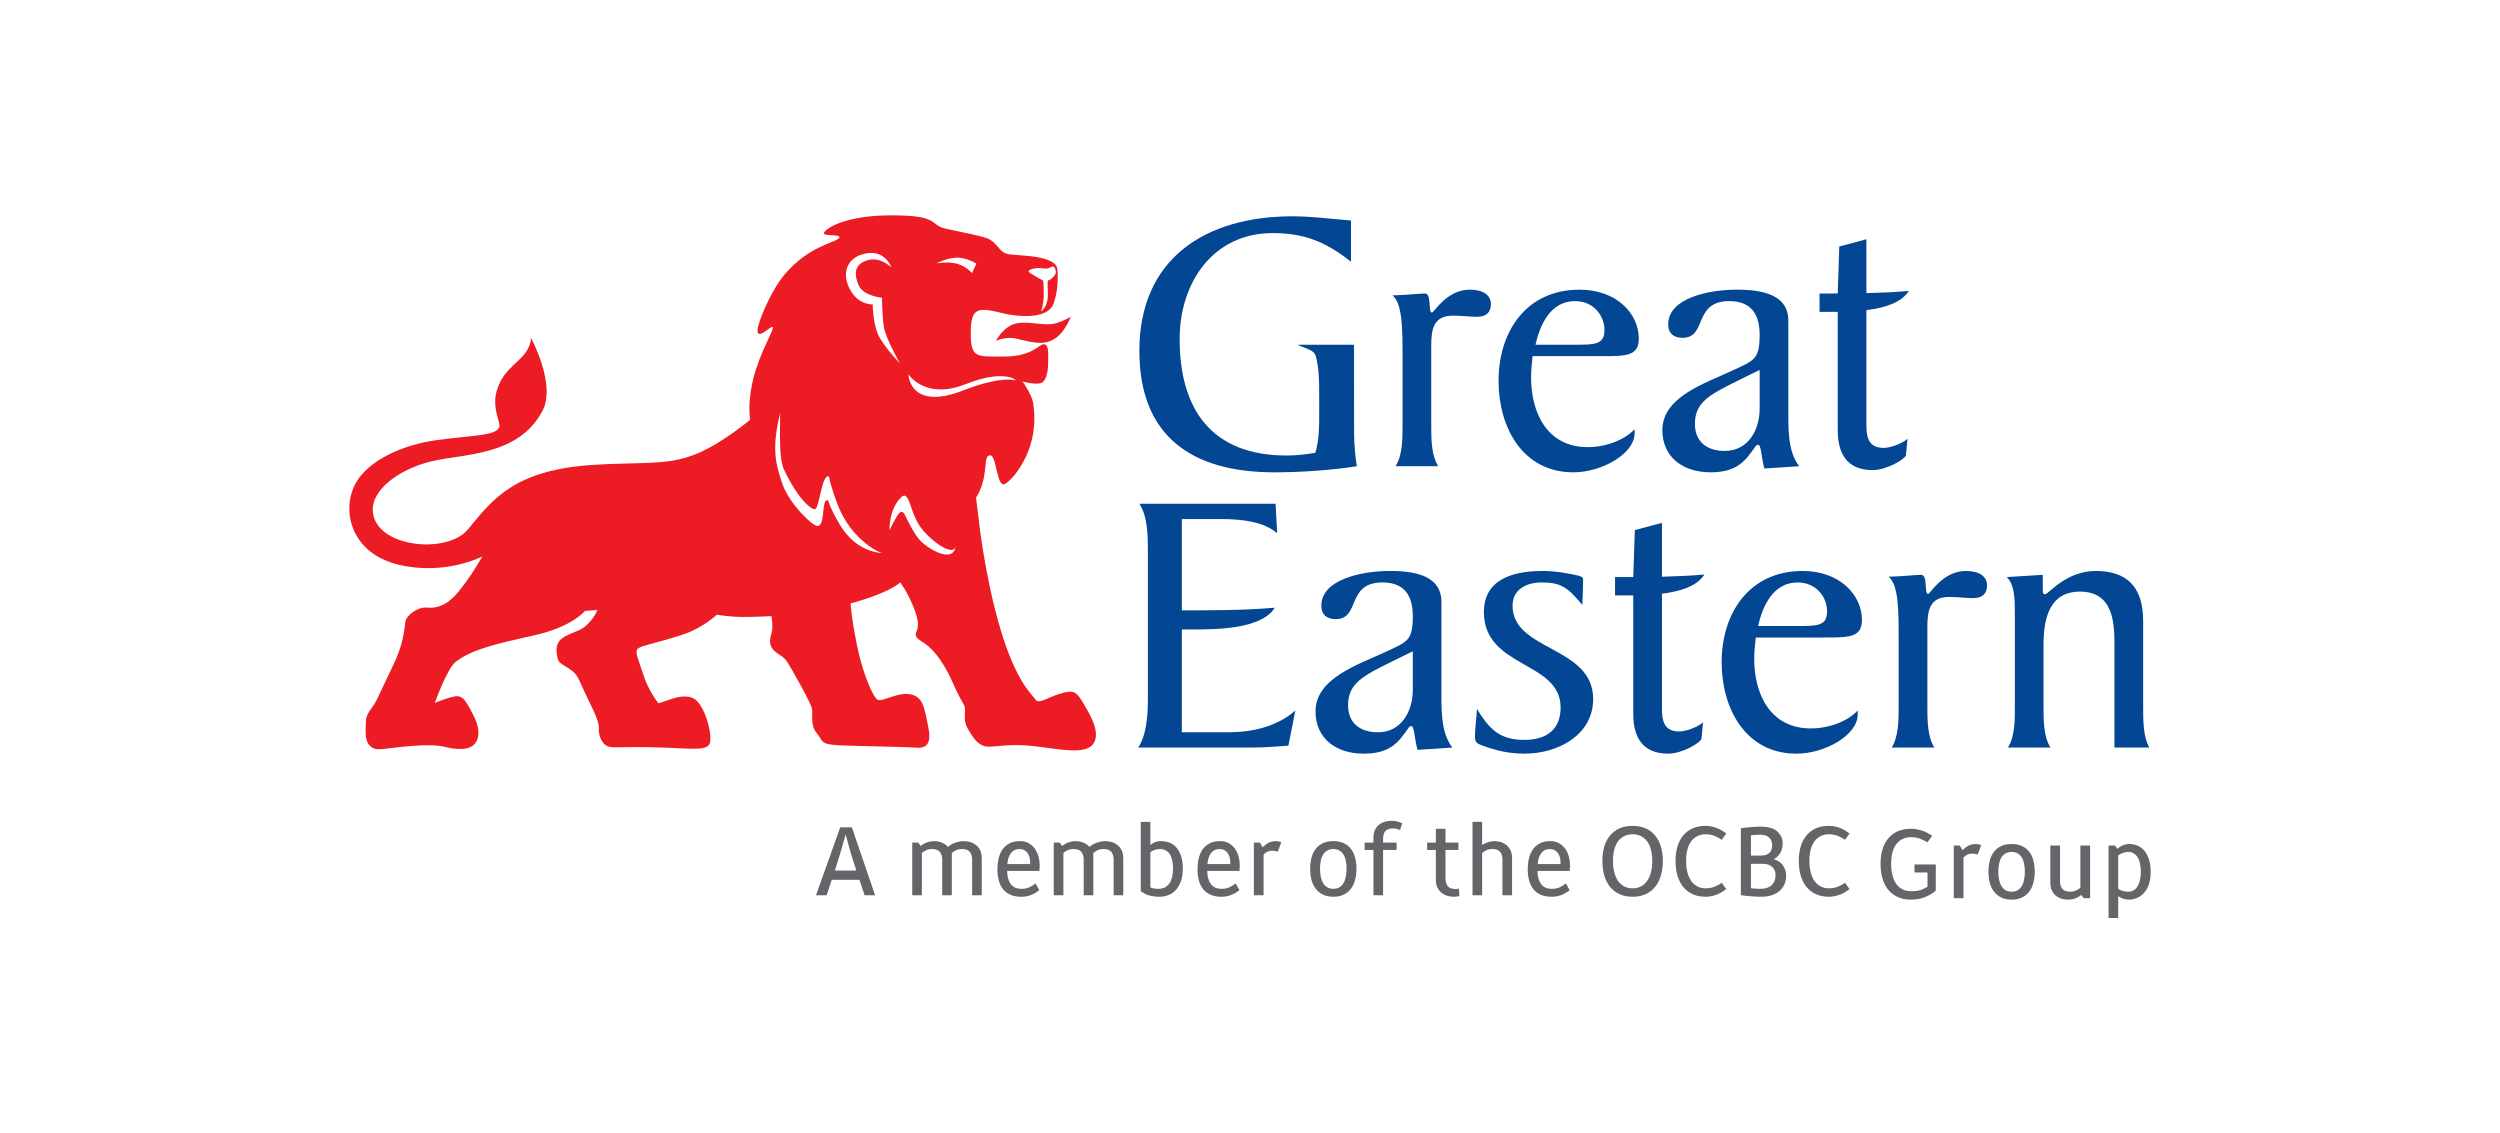
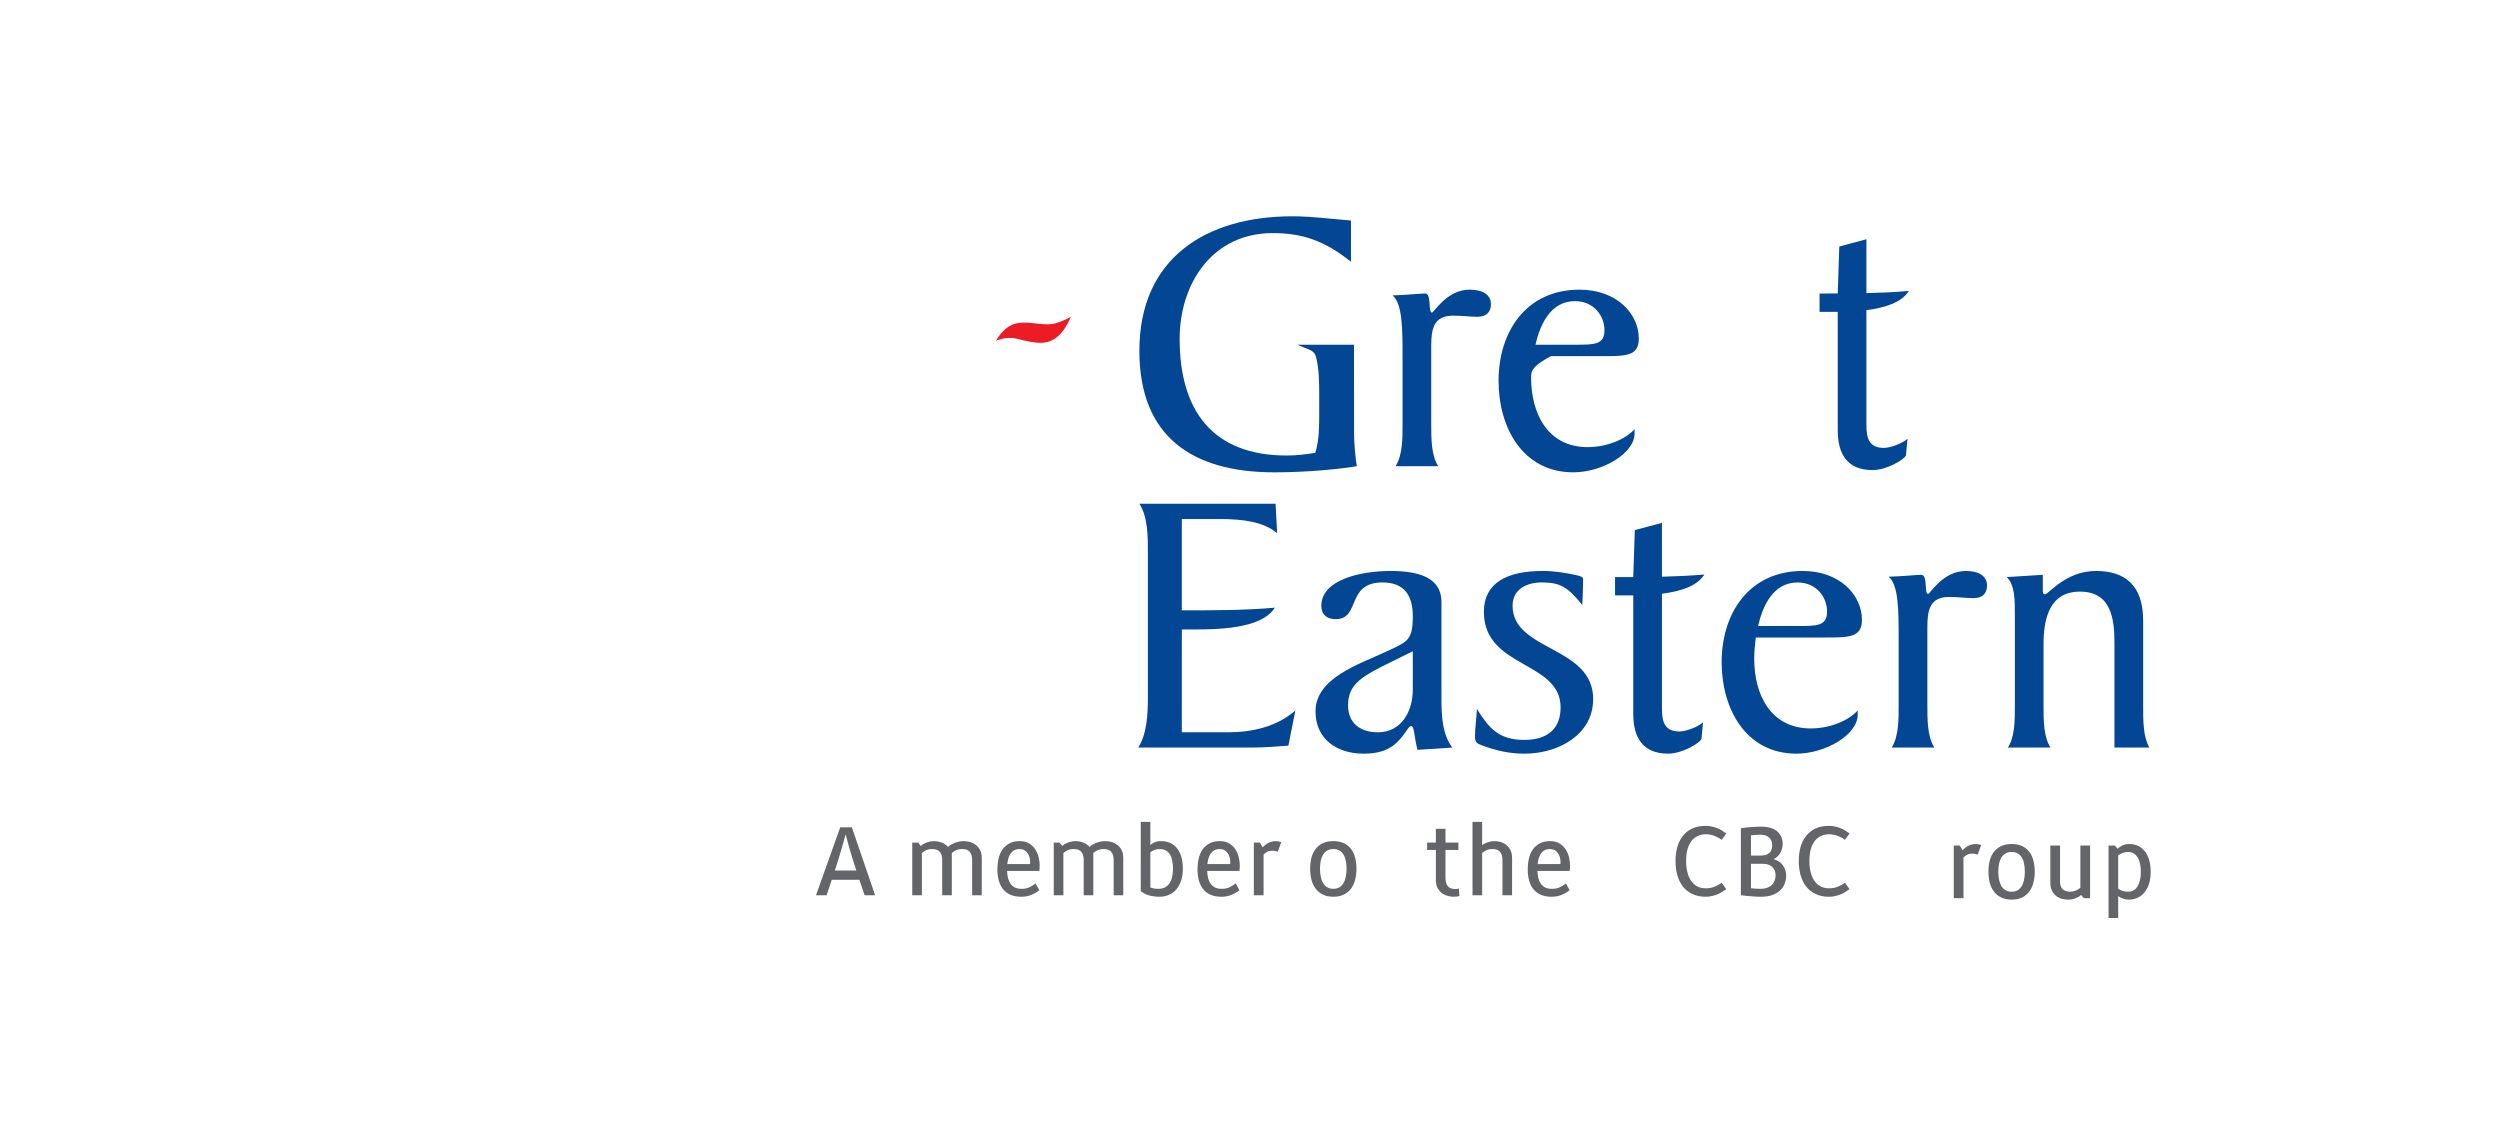
<svg xmlns="http://www.w3.org/2000/svg" width="150" height="68" viewBox="0 0 150 68" fill="none">
  <path d="M52.507 53.716H51.877L51.562 52.788H49.905L49.596 53.716H48.96L50.413 49.64H51.112L52.507 53.716ZM50.739 50.063C50.677 50.297 50.589 50.604 50.477 50.985C50.368 51.362 50.239 51.778 50.092 52.234H51.381C51.206 51.707 51.068 51.264 50.967 50.907C50.869 50.55 50.794 50.269 50.739 50.063Z" fill="#636569" />
  <path d="M55.091 50.556L55.243 50.759C55.34 50.672 55.46 50.602 55.604 50.551C55.748 50.495 55.906 50.467 56.077 50.467C56.123 50.467 56.18 50.473 56.246 50.485C56.316 50.493 56.388 50.511 56.462 50.539C56.536 50.562 56.609 50.598 56.683 50.646C56.757 50.689 56.823 50.747 56.882 50.818C56.932 50.767 56.995 50.719 57.068 50.675C57.146 50.632 57.228 50.594 57.313 50.562C57.399 50.531 57.484 50.507 57.57 50.491C57.656 50.475 57.737 50.467 57.815 50.467C57.901 50.467 58.006 50.479 58.13 50.503C58.255 50.527 58.373 50.576 58.486 50.652C58.603 50.723 58.702 50.826 58.783 50.961C58.865 51.096 58.906 51.275 58.906 51.497V53.716H58.328V51.586C58.328 51.384 58.282 51.227 58.188 51.116C58.095 51.001 57.943 50.943 57.733 50.943C57.582 50.943 57.453 50.969 57.348 51.021C57.247 51.072 57.168 51.126 57.109 51.181V53.716H56.532V51.586C56.532 51.384 56.485 51.227 56.392 51.116C56.298 51.001 56.147 50.943 55.937 50.943C55.785 50.943 55.657 50.969 55.552 51.021C55.451 51.072 55.371 51.126 55.313 51.181V53.716H54.735V50.556H55.091Z" fill="#636569" />
  <path d="M61.279 53.805C61.037 53.805 60.825 53.768 60.643 53.692C60.464 53.617 60.314 53.508 60.194 53.365C60.077 53.222 59.989 53.05 59.931 52.847C59.873 52.641 59.843 52.411 59.843 52.157C59.843 51.935 59.867 51.723 59.913 51.52C59.96 51.314 60.036 51.134 60.141 50.979C60.246 50.824 60.384 50.701 60.555 50.61C60.726 50.515 60.936 50.467 61.185 50.467C61.411 50.467 61.599 50.515 61.751 50.61C61.907 50.705 62.031 50.826 62.124 50.973C62.218 51.12 62.284 51.278 62.323 51.449C62.362 51.62 62.381 51.778 62.381 51.925C62.381 51.961 62.379 52.012 62.375 52.08C62.375 52.143 62.371 52.203 62.364 52.258H60.427C60.431 52.413 60.448 52.556 60.479 52.687C60.514 52.818 60.565 52.931 60.631 53.026C60.701 53.121 60.788 53.196 60.894 53.252C61.002 53.303 61.137 53.329 61.296 53.329C61.471 53.329 61.621 53.301 61.745 53.246C61.87 53.186 62 53.107 62.136 53.008L62.358 53.413C62.198 53.539 62.029 53.637 61.85 53.704C61.675 53.772 61.485 53.805 61.279 53.805ZM61.179 50.943C61.055 50.943 60.948 50.967 60.858 51.015C60.773 51.058 60.701 51.122 60.643 51.205C60.584 51.284 60.538 51.38 60.503 51.491C60.472 51.598 60.45 51.715 60.438 51.842H61.803C61.807 51.822 61.809 51.804 61.809 51.788C61.809 51.768 61.809 51.748 61.809 51.729C61.809 51.622 61.796 51.52 61.769 51.425C61.741 51.33 61.7 51.247 61.646 51.175C61.596 51.104 61.531 51.048 61.453 51.009C61.376 50.965 61.284 50.943 61.179 50.943Z" fill="#636569" />
  <path d="M63.581 50.556L63.733 50.759C63.83 50.672 63.951 50.602 64.094 50.551C64.238 50.495 64.396 50.467 64.567 50.467C64.614 50.467 64.67 50.473 64.736 50.485C64.806 50.493 64.878 50.511 64.952 50.539C65.026 50.562 65.1 50.598 65.174 50.646C65.248 50.689 65.314 50.747 65.372 50.818C65.423 50.767 65.485 50.719 65.559 50.675C65.636 50.632 65.718 50.594 65.804 50.562C65.889 50.531 65.975 50.507 66.06 50.491C66.146 50.475 66.228 50.467 66.305 50.467C66.391 50.467 66.496 50.479 66.62 50.503C66.745 50.527 66.863 50.576 66.976 50.652C67.093 50.723 67.192 50.826 67.274 50.961C67.355 51.096 67.396 51.275 67.396 51.497V53.716H66.819V51.586C66.819 51.384 66.772 51.227 66.679 51.116C66.585 51.001 66.434 50.943 66.224 50.943C66.072 50.943 65.944 50.969 65.839 51.021C65.738 51.072 65.658 51.126 65.6 51.181V53.716H65.022V51.586C65.022 51.384 64.975 51.227 64.882 51.116C64.789 51.001 64.637 50.943 64.427 50.943C64.275 50.943 64.147 50.969 64.042 51.021C63.941 51.072 63.861 51.126 63.803 51.181V53.716H63.225V50.556H63.581Z" fill="#636569" />
  <path d="M68.445 49.313H69.022V50.699C69.1 50.632 69.189 50.576 69.29 50.533C69.392 50.489 69.518 50.467 69.67 50.467C69.845 50.467 70.01 50.497 70.165 50.556C70.325 50.616 70.463 50.713 70.58 50.848C70.7 50.979 70.795 51.15 70.865 51.36C70.935 51.57 70.97 51.824 70.97 52.121C70.97 52.431 70.928 52.693 70.842 52.907C70.76 53.121 70.653 53.295 70.521 53.43C70.389 53.561 70.239 53.657 70.072 53.716C69.909 53.776 69.745 53.805 69.582 53.805C69.442 53.805 69.316 53.795 69.203 53.776C69.09 53.76 68.987 53.738 68.894 53.71C68.804 53.678 68.723 53.643 68.649 53.603C68.575 53.559 68.507 53.516 68.445 53.472V49.313ZM69.022 53.246C69.092 53.278 69.166 53.3 69.244 53.311C69.322 53.323 69.409 53.329 69.506 53.329C69.662 53.329 69.794 53.3 69.903 53.24C70.016 53.176 70.107 53.091 70.177 52.984C70.247 52.877 70.298 52.75 70.329 52.603C70.364 52.456 70.381 52.296 70.381 52.121C70.381 51.947 70.366 51.788 70.335 51.645C70.307 51.499 70.263 51.374 70.2 51.27C70.138 51.167 70.057 51.088 69.955 51.032C69.854 50.973 69.732 50.943 69.588 50.943C69.471 50.943 69.366 50.961 69.273 50.997C69.183 51.032 69.1 51.078 69.022 51.134V53.246Z" fill="#636569" />
  <path d="M73.285 53.805C73.044 53.805 72.832 53.768 72.649 53.692C72.47 53.617 72.32 53.508 72.2 53.365C72.083 53.222 71.996 53.05 71.937 52.847C71.879 52.641 71.85 52.411 71.85 52.157C71.85 51.935 71.873 51.723 71.92 51.52C71.966 51.314 72.042 51.134 72.147 50.979C72.252 50.824 72.39 50.701 72.561 50.61C72.733 50.515 72.943 50.467 73.192 50.467C73.417 50.467 73.606 50.515 73.757 50.61C73.913 50.705 74.037 50.826 74.131 50.973C74.224 51.12 74.29 51.278 74.329 51.449C74.368 51.62 74.387 51.778 74.387 51.925C74.387 51.961 74.385 52.012 74.382 52.08C74.382 52.143 74.378 52.203 74.37 52.258H72.433C72.437 52.413 72.454 52.556 72.486 52.687C72.521 52.818 72.571 52.931 72.637 53.026C72.707 53.121 72.795 53.196 72.9 53.252C73.009 53.303 73.143 53.329 73.302 53.329C73.477 53.329 73.627 53.301 73.751 53.246C73.876 53.186 74.006 53.107 74.142 53.008L74.364 53.413C74.204 53.539 74.035 53.637 73.856 53.704C73.681 53.772 73.491 53.805 73.285 53.805ZM73.186 50.943C73.061 50.943 72.954 50.967 72.865 51.015C72.779 51.058 72.707 51.122 72.649 51.205C72.591 51.284 72.544 51.38 72.509 51.491C72.478 51.598 72.457 51.715 72.445 51.842H73.81C73.814 51.822 73.816 51.804 73.816 51.788C73.816 51.768 73.816 51.748 73.816 51.729C73.816 51.622 73.802 51.52 73.775 51.425C73.748 51.33 73.707 51.247 73.652 51.175C73.602 51.104 73.538 51.048 73.46 51.009C73.382 50.965 73.291 50.943 73.186 50.943Z" fill="#636569" />
  <path d="M76.666 51.104C76.62 51.084 76.571 51.07 76.521 51.062C76.474 51.05 76.419 51.044 76.357 51.044C76.221 51.044 76.112 51.066 76.031 51.11C75.953 51.154 75.881 51.207 75.815 51.27V53.716H75.231V50.556H75.593L75.762 50.842C75.856 50.735 75.968 50.646 76.101 50.574C76.237 50.503 76.392 50.467 76.567 50.467C76.61 50.467 76.659 50.473 76.713 50.485C76.767 50.493 76.822 50.509 76.876 50.533L76.666 51.104Z" fill="#636569" />
  <path d="M80 53.329C80.14 53.329 80.26 53.3 80.361 53.24C80.463 53.181 80.544 53.097 80.606 52.99C80.672 52.883 80.719 52.756 80.746 52.609C80.778 52.462 80.793 52.3 80.793 52.121C80.793 51.947 80.778 51.788 80.746 51.645C80.719 51.499 80.672 51.374 80.606 51.27C80.544 51.167 80.463 51.088 80.361 51.032C80.26 50.973 80.14 50.943 80 50.943C79.86 50.943 79.739 50.973 79.638 51.032C79.537 51.088 79.453 51.167 79.387 51.27C79.325 51.374 79.278 51.499 79.247 51.645C79.216 51.788 79.201 51.947 79.201 52.121C79.201 52.3 79.216 52.462 79.247 52.609C79.278 52.756 79.325 52.883 79.387 52.99C79.453 53.097 79.537 53.181 79.638 53.24C79.739 53.3 79.86 53.329 80 53.329ZM80 53.805C79.755 53.805 79.545 53.762 79.37 53.674C79.195 53.587 79.051 53.468 78.938 53.317C78.825 53.167 78.742 52.99 78.687 52.788C78.637 52.581 78.611 52.359 78.611 52.121C78.611 51.883 78.637 51.663 78.687 51.461C78.742 51.259 78.825 51.084 78.938 50.937C79.051 50.791 79.195 50.675 79.37 50.592C79.545 50.509 79.755 50.467 80 50.467C80.245 50.467 80.455 50.509 80.63 50.592C80.805 50.675 80.949 50.791 81.061 50.937C81.174 51.084 81.256 51.259 81.306 51.461C81.361 51.663 81.388 51.883 81.388 52.121C81.388 52.359 81.361 52.581 81.306 52.788C81.256 52.99 81.174 53.167 81.061 53.317C80.949 53.468 80.805 53.587 80.63 53.674C80.455 53.762 80.245 53.805 80 53.805Z" fill="#636569" />
-   <path d="M82.985 50.997V53.716H82.407V50.997H81.877V50.557H82.407V50.271C82.407 50.057 82.445 49.884 82.518 49.753C82.596 49.618 82.689 49.515 82.798 49.444C82.911 49.368 83.03 49.317 83.154 49.289C83.279 49.261 83.389 49.248 83.487 49.248C83.619 49.248 83.738 49.261 83.843 49.289C83.948 49.317 84.045 49.355 84.134 49.402L84 49.801C83.942 49.773 83.879 49.751 83.814 49.736C83.748 49.716 83.669 49.706 83.58 49.706C83.382 49.706 83.232 49.753 83.131 49.849C83.034 49.944 82.985 50.116 82.985 50.366V50.557H83.796V50.997H82.985Z" fill="#636569" />
  <path d="M87.505 50.997H86.729V52.669C86.729 52.871 86.772 53.034 86.858 53.157C86.947 53.28 87.107 53.341 87.336 53.341C87.402 53.341 87.468 53.331 87.534 53.311L87.563 53.764C87.509 53.776 87.454 53.785 87.4 53.793C87.349 53.801 87.287 53.805 87.213 53.805C87.124 53.805 87.019 53.791 86.898 53.764C86.778 53.736 86.661 53.686 86.548 53.615C86.439 53.539 86.346 53.436 86.268 53.305C86.191 53.17 86.152 52.998 86.152 52.788V50.997H85.627V50.556H86.152V49.73H86.729V50.556H87.505V50.997Z" fill="#636569" />
  <path d="M88.928 50.699C89.025 50.632 89.14 50.576 89.272 50.533C89.404 50.489 89.544 50.467 89.692 50.467C89.763 50.467 89.856 50.479 89.972 50.503C90.089 50.527 90.202 50.576 90.311 50.652C90.423 50.723 90.521 50.826 90.603 50.961C90.684 51.096 90.725 51.275 90.725 51.497V53.716H90.147V51.586C90.147 51.384 90.101 51.227 90.007 51.116C89.914 51.001 89.763 50.943 89.552 50.943C89.401 50.943 89.272 50.969 89.168 51.021C89.066 51.072 88.987 51.126 88.928 51.181V53.716H88.351V49.313H88.928V50.699Z" fill="#636569" />
  <path d="M93.099 53.805C92.859 53.805 92.647 53.768 92.463 53.692C92.285 53.617 92.135 53.508 92.014 53.365C91.898 53.222 91.81 53.05 91.752 52.847C91.694 52.641 91.664 52.411 91.664 52.157C91.664 51.935 91.688 51.723 91.734 51.52C91.781 51.314 91.857 51.134 91.962 50.979C92.067 50.824 92.205 50.701 92.376 50.61C92.548 50.515 92.758 50.467 93.006 50.467C93.232 50.467 93.42 50.515 93.572 50.61C93.728 50.705 93.852 50.826 93.945 50.973C94.038 51.12 94.105 51.278 94.144 51.449C94.183 51.62 94.202 51.778 94.202 51.925C94.202 51.961 94.2 52.012 94.196 52.08C94.196 52.143 94.193 52.203 94.184 52.258H92.248C92.252 52.413 92.269 52.556 92.3 52.687C92.335 52.818 92.386 52.931 92.452 53.026C92.522 53.121 92.609 53.196 92.714 53.252C92.823 53.303 92.958 53.329 93.117 53.329C93.292 53.329 93.442 53.301 93.566 53.246C93.691 53.186 93.821 53.107 93.957 53.008L94.178 53.413C94.019 53.539 93.85 53.637 93.671 53.704C93.496 53.772 93.306 53.805 93.099 53.805ZM93 50.943C92.876 50.943 92.769 50.967 92.679 51.015C92.594 51.058 92.522 51.122 92.463 51.205C92.405 51.284 92.359 51.38 92.323 51.491C92.293 51.598 92.271 51.715 92.259 51.842H93.624C93.629 51.822 93.63 51.804 93.63 51.788C93.63 51.768 93.63 51.748 93.63 51.729C93.63 51.622 93.617 51.52 93.589 51.425C93.563 51.33 93.522 51.247 93.467 51.175C93.417 51.104 93.353 51.048 93.274 51.009C93.197 50.965 93.105 50.943 93 50.943Z" fill="#636569" />
-   <path d="M97.957 53.299C98.152 53.299 98.321 53.26 98.465 53.18C98.612 53.101 98.735 52.99 98.832 52.847C98.933 52.704 99.009 52.532 99.06 52.329C99.111 52.127 99.136 51.903 99.136 51.657C99.136 51.419 99.111 51.201 99.06 51.003C99.013 50.804 98.939 50.636 98.838 50.497C98.741 50.358 98.618 50.251 98.471 50.175C98.323 50.096 98.152 50.056 97.957 50.056C97.763 50.056 97.592 50.096 97.444 50.175C97.297 50.251 97.172 50.358 97.071 50.497C96.973 50.636 96.9 50.804 96.849 51.003C96.802 51.201 96.779 51.419 96.779 51.657C96.779 51.903 96.804 52.127 96.855 52.329C96.906 52.532 96.979 52.704 97.077 52.847C97.177 52.99 97.3 53.101 97.444 53.18C97.592 53.26 97.763 53.299 97.957 53.299ZM97.957 49.551C98.268 49.551 98.537 49.604 98.763 49.711C98.992 49.819 99.181 49.967 99.328 50.158C99.48 50.344 99.591 50.566 99.661 50.824C99.735 51.078 99.772 51.356 99.772 51.657C99.772 51.959 99.735 52.24 99.661 52.502C99.591 52.764 99.48 52.992 99.328 53.186C99.181 53.377 98.992 53.527 98.763 53.638C98.537 53.749 98.268 53.805 97.957 53.805C97.647 53.805 97.376 53.749 97.147 53.638C96.918 53.527 96.728 53.377 96.581 53.186C96.433 52.992 96.323 52.764 96.248 52.502C96.178 52.24 96.143 51.959 96.143 51.657C96.143 51.356 96.178 51.078 96.248 50.824C96.323 50.566 96.433 50.344 96.581 50.158C96.728 49.967 96.918 49.819 97.147 49.711C97.376 49.604 97.647 49.551 97.957 49.551Z" fill="#636569" />
  <path d="M102.345 53.299C102.543 53.299 102.726 53.264 102.893 53.192C103.064 53.121 103.201 53.045 103.302 52.966L103.576 53.347C103.51 53.395 103.434 53.446 103.348 53.502C103.267 53.557 103.175 53.607 103.074 53.65C102.973 53.694 102.86 53.73 102.736 53.757C102.615 53.789 102.485 53.805 102.345 53.805C102.034 53.805 101.763 53.749 101.534 53.638C101.305 53.527 101.116 53.377 100.968 53.186C100.821 52.992 100.71 52.764 100.636 52.502C100.566 52.24 100.531 51.959 100.531 51.657C100.531 51.356 100.566 51.078 100.636 50.824C100.71 50.566 100.821 50.344 100.968 50.158C101.116 49.967 101.305 49.819 101.534 49.711C101.763 49.604 102.034 49.551 102.345 49.551C102.485 49.551 102.615 49.567 102.736 49.598C102.86 49.626 102.973 49.662 103.074 49.706C103.175 49.749 103.267 49.799 103.348 49.854C103.434 49.91 103.51 49.961 103.576 50.009L103.302 50.39C103.201 50.31 103.064 50.235 102.893 50.164C102.726 50.092 102.543 50.056 102.345 50.056C102.151 50.056 101.979 50.096 101.832 50.175C101.684 50.251 101.559 50.358 101.458 50.497C101.361 50.636 101.287 50.804 101.237 51.003C101.19 51.201 101.167 51.419 101.167 51.657C101.167 51.903 101.192 52.127 101.242 52.329C101.293 52.532 101.367 52.704 101.464 52.847C101.565 52.99 101.687 53.101 101.832 53.18C101.979 53.26 102.151 53.299 102.345 53.299Z" fill="#636569" />
  <path d="M104.452 49.694C104.568 49.678 104.691 49.662 104.819 49.646C104.932 49.634 105.061 49.624 105.204 49.617C105.348 49.605 105.498 49.599 105.653 49.599C106.093 49.599 106.42 49.694 106.633 49.884C106.852 50.075 106.96 50.321 106.96 50.622C106.96 50.797 106.919 50.969 106.837 51.14C106.756 51.306 106.618 51.443 106.423 51.55C106.684 51.63 106.872 51.76 106.989 51.943C107.11 52.125 107.17 52.324 107.17 52.538C107.17 52.705 107.141 52.865 107.082 53.02C107.024 53.171 106.933 53.306 106.808 53.425C106.684 53.539 106.527 53.633 106.336 53.704C106.146 53.772 105.918 53.805 105.653 53.805C105.498 53.805 105.348 53.799 105.204 53.787C105.061 53.779 104.932 53.77 104.819 53.758C104.691 53.742 104.568 53.726 104.452 53.71V49.694ZM105.624 53.329C105.78 53.329 105.914 53.309 106.027 53.27C106.143 53.226 106.239 53.169 106.312 53.097C106.387 53.022 106.441 52.937 106.476 52.841C106.515 52.742 106.534 52.635 106.534 52.52C106.534 52.306 106.467 52.137 106.33 52.014C106.194 51.891 106.015 51.83 105.793 51.83H105.058V53.294C105.233 53.317 105.422 53.329 105.624 53.329ZM105.607 51.336C105.743 51.336 105.857 51.322 105.951 51.294C106.044 51.263 106.118 51.219 106.172 51.163C106.231 51.108 106.272 51.042 106.295 50.967C106.318 50.892 106.33 50.806 106.33 50.711C106.33 50.632 106.318 50.555 106.295 50.479C106.272 50.404 106.231 50.336 106.172 50.277C106.118 50.217 106.044 50.17 105.951 50.134C105.857 50.098 105.743 50.081 105.607 50.081C105.522 50.081 105.432 50.085 105.338 50.093C105.245 50.1 105.152 50.11 105.058 50.122V51.336H105.607Z" fill="#636569" />
  <path d="M109.742 53.299C109.94 53.299 110.122 53.264 110.29 53.192C110.461 53.121 110.597 53.045 110.698 52.966L110.972 53.347C110.907 53.395 110.831 53.446 110.745 53.502C110.663 53.557 110.572 53.607 110.471 53.65C110.37 53.694 110.257 53.73 110.132 53.757C110.012 53.789 109.882 53.805 109.742 53.805C109.431 53.805 109.16 53.749 108.931 53.638C108.702 53.527 108.512 53.377 108.365 53.186C108.217 52.992 108.107 52.764 108.032 52.502C107.962 52.24 107.927 51.959 107.927 51.657C107.927 51.356 107.962 51.078 108.032 50.824C108.107 50.566 108.217 50.344 108.365 50.158C108.512 49.967 108.702 49.819 108.931 49.711C109.16 49.604 109.431 49.551 109.742 49.551C109.882 49.551 110.012 49.567 110.132 49.598C110.257 49.626 110.37 49.662 110.471 49.706C110.572 49.749 110.663 49.799 110.745 49.854C110.831 49.91 110.907 49.961 110.972 50.009L110.698 50.39C110.597 50.31 110.461 50.235 110.29 50.164C110.122 50.092 109.94 50.056 109.742 50.056C109.547 50.056 109.376 50.096 109.228 50.175C109.081 50.251 108.956 50.358 108.855 50.497C108.757 50.636 108.684 50.804 108.633 51.003C108.587 51.201 108.563 51.419 108.563 51.657C108.563 51.903 108.588 52.127 108.639 52.329C108.69 52.532 108.763 52.704 108.861 52.847C108.962 52.99 109.084 53.101 109.228 53.18C109.376 53.26 109.547 53.299 109.742 53.299Z" fill="#636569" />
-   <path d="M114.665 53.474C114.91 53.474 115.107 53.448 115.254 53.396C115.406 53.341 115.538 53.275 115.651 53.2V52.349H114.869V51.867H116.147V53.438C115.983 53.585 115.773 53.712 115.517 53.819C115.26 53.926 114.977 53.979 114.665 53.979C114.35 53.979 114.076 53.924 113.842 53.813C113.613 53.702 113.422 53.551 113.271 53.361C113.123 53.166 113.012 52.938 112.938 52.676C112.868 52.414 112.833 52.133 112.833 51.831C112.833 51.53 112.868 51.252 112.938 50.998C113.012 50.741 113.123 50.519 113.271 50.332C113.422 50.142 113.613 49.993 113.842 49.886C114.072 49.779 114.347 49.725 114.665 49.725C114.797 49.725 114.924 49.739 115.044 49.767C115.169 49.791 115.283 49.822 115.388 49.862C115.497 49.902 115.597 49.947 115.686 49.999C115.779 50.05 115.861 50.1 115.931 50.148L115.645 50.54C115.532 50.469 115.392 50.4 115.225 50.332C115.058 50.265 114.872 50.231 114.665 50.231C114.463 50.231 114.286 50.27 114.134 50.35C113.987 50.425 113.862 50.532 113.761 50.671C113.664 50.81 113.59 50.979 113.539 51.177C113.492 51.375 113.469 51.593 113.469 51.831C113.469 52.077 113.495 52.301 113.545 52.504C113.596 52.706 113.67 52.879 113.767 53.021C113.868 53.164 113.992 53.275 114.14 53.355C114.292 53.434 114.467 53.474 114.665 53.474Z" fill="#636569" />
  <path d="M118.66 51.278C118.613 51.258 118.565 51.244 118.514 51.236C118.467 51.224 118.413 51.218 118.351 51.218C118.215 51.218 118.106 51.24 118.024 51.284C117.947 51.327 117.875 51.381 117.808 51.444V53.89H117.225V50.73H117.587L117.756 51.016C117.849 50.909 117.962 50.82 118.094 50.748C118.231 50.677 118.386 50.641 118.561 50.641C118.604 50.641 118.652 50.647 118.707 50.659C118.762 50.667 118.816 50.683 118.87 50.707L118.66 51.278Z" fill="#636569" />
  <path d="M120.697 53.503C120.837 53.503 120.958 53.473 121.058 53.414C121.16 53.354 121.242 53.271 121.303 53.164C121.37 53.057 121.417 52.93 121.443 52.783C121.475 52.636 121.49 52.474 121.49 52.295C121.49 52.121 121.475 51.962 121.443 51.819C121.417 51.672 121.37 51.548 121.303 51.444C121.242 51.341 121.16 51.262 121.058 51.206C120.958 51.147 120.837 51.117 120.697 51.117C120.557 51.117 120.437 51.147 120.335 51.206C120.234 51.262 120.151 51.341 120.084 51.444C120.023 51.548 119.976 51.672 119.944 51.819C119.913 51.962 119.898 52.121 119.898 52.295C119.898 52.474 119.913 52.636 119.944 52.783C119.976 52.93 120.023 53.057 120.084 53.164C120.151 53.271 120.234 53.354 120.335 53.414C120.437 53.473 120.557 53.503 120.697 53.503ZM120.697 53.979C120.452 53.979 120.242 53.935 120.067 53.848C119.892 53.761 119.748 53.642 119.635 53.491C119.523 53.34 119.439 53.164 119.384 52.962C119.334 52.755 119.308 52.533 119.308 52.295C119.308 52.057 119.334 51.837 119.384 51.635C119.439 51.432 119.523 51.258 119.635 51.111C119.748 50.965 119.892 50.849 120.067 50.766C120.242 50.683 120.452 50.641 120.697 50.641C120.942 50.641 121.152 50.683 121.327 50.766C121.502 50.849 121.646 50.965 121.758 51.111C121.872 51.258 121.953 51.432 122.003 51.635C122.058 51.837 122.085 52.057 122.085 52.295C122.085 52.533 122.058 52.755 122.003 52.962C121.953 53.164 121.872 53.34 121.758 53.491C121.646 53.642 121.502 53.761 121.327 53.848C121.152 53.935 120.942 53.979 120.697 53.979Z" fill="#636569" />
  <path d="M124.823 50.73H125.406V53.89H125.027L124.869 53.7C124.776 53.783 124.659 53.85 124.519 53.902C124.379 53.953 124.229 53.979 124.07 53.979C124 53.979 123.904 53.967 123.784 53.944C123.668 53.924 123.551 53.878 123.434 53.807C123.321 53.731 123.224 53.626 123.143 53.491C123.061 53.352 123.02 53.168 123.02 52.938V50.73H123.603V52.902C123.603 53.101 123.656 53.251 123.761 53.354C123.869 53.454 124.023 53.503 124.222 53.503C124.323 53.503 124.428 53.481 124.537 53.438C124.645 53.39 124.741 53.333 124.823 53.265V50.73Z" fill="#636569" />
  <path d="M126.893 50.73L127.051 50.927C127.128 50.851 127.224 50.786 127.337 50.73C127.453 50.671 127.597 50.641 127.768 50.641C127.92 50.641 128.07 50.669 128.217 50.724C128.369 50.78 128.505 50.873 128.626 51.004C128.75 51.135 128.849 51.307 128.923 51.522C129.001 51.736 129.04 52 129.04 52.313C129.04 52.623 128.999 52.884 128.917 53.099C128.84 53.309 128.737 53.479 128.608 53.61C128.484 53.741 128.344 53.834 128.188 53.89C128.037 53.949 127.887 53.979 127.739 53.979C127.618 53.979 127.502 53.959 127.389 53.92C127.28 53.884 127.181 53.832 127.092 53.765V55.08H126.514V50.73H126.893ZM127.687 51.117C127.574 51.117 127.467 51.137 127.366 51.177C127.268 51.216 127.177 51.264 127.092 51.319V53.325C127.173 53.38 127.262 53.424 127.36 53.456C127.461 53.487 127.568 53.503 127.681 53.503C127.821 53.503 127.939 53.471 128.037 53.408C128.134 53.344 128.212 53.259 128.27 53.152C128.332 53.045 128.377 52.92 128.404 52.777C128.435 52.63 128.451 52.476 128.451 52.313C128.451 52.151 128.437 51.998 128.41 51.855C128.382 51.708 128.338 51.581 128.276 51.474C128.213 51.363 128.134 51.276 128.037 51.212C127.943 51.149 127.827 51.117 127.687 51.117Z" fill="#636569" />
-   <path d="M103.486 27.055C104.881 27.055 105.579 25.817 105.579 24.511V22.194L104.323 22.813C102.604 23.663 101.695 24.12 101.695 25.427C101.695 26.528 102.439 27.055 103.486 27.055ZM105.858 28.111C105.648 27.262 105.672 26.69 105.486 26.69C105.393 26.69 105.369 26.734 105.346 26.758C104.742 27.629 104.253 28.339 102.625 28.339C101.022 28.339 99.742 27.468 99.742 25.795C99.742 23.8 102.369 22.974 103.928 22.241C105.253 21.622 105.578 21.575 105.578 20.086C105.578 18.94 105.137 18.067 103.766 18.067C101.554 18.067 102.463 20.269 100.949 20.269C100.44 20.269 100.091 20.016 100.091 19.467C100.091 17.908 102.439 17.38 104.231 17.38C105.881 17.38 107.301 17.747 107.301 19.237V24.284C107.301 25.634 107.229 27.034 107.951 27.973L105.858 28.111Z" fill="#034694" />
  <path d="M111.984 25.476V18.609C113.053 18.475 114.088 18.167 114.532 17.456C113.713 17.53 112.851 17.567 111.984 17.588V14.354L110.357 14.791L110.264 17.609C109.893 17.611 109.528 17.611 109.173 17.611V18.712L110.264 18.711V25.819C110.264 27.219 110.822 28.205 112.355 28.205C113.24 28.205 114.334 27.517 114.357 27.311L114.45 26.325C114.193 26.577 113.45 26.874 113.032 26.874C112.101 26.874 111.984 26.232 111.984 25.476Z" fill="#034694" />
  <path d="M99.717 42.49V35.623C100.783 35.49 101.822 35.183 102.264 34.471C101.445 34.543 100.582 34.581 99.717 34.603V31.37L98.089 31.806L97.995 34.622C97.626 34.624 97.26 34.624 96.903 34.624V35.726L97.995 35.724V42.834C97.995 44.232 98.552 45.219 100.087 45.219C100.974 45.219 102.065 44.531 102.088 44.324L102.182 43.338C101.926 43.591 101.181 43.889 100.764 43.889C99.833 43.889 99.717 43.247 99.717 42.49Z" fill="#034694" />
  <path d="M81.059 15.707C79.479 14.444 78.152 13.986 76.36 13.986C72.756 13.986 70.779 16.991 70.779 20.338C70.779 24.579 72.71 27.331 77.197 27.331C77.802 27.331 78.338 27.263 78.92 27.17C79.153 26.39 79.153 25.588 79.153 24.808V23.684C79.153 22.933 79.145 22.098 78.955 21.396C78.836 20.966 78.424 20.966 77.854 20.683H81.24L81.245 25.979C81.245 26.575 81.315 27.4 81.408 27.974C79.988 28.203 78.083 28.34 76.455 28.34C71.548 28.34 68.362 26.208 68.362 21.05C68.362 15.5 72.339 12.978 77.548 12.978C78.711 12.978 79.873 13.139 81.059 13.23L81.059 15.707Z" fill="#034694" />
  <path d="M84.153 21.416C84.153 19.787 84.153 18.204 83.549 17.723C84.41 17.701 85.224 17.609 85.501 17.609C85.92 17.609 85.665 18.756 85.92 18.756C86.038 18.756 86.804 17.38 88.176 17.38C88.991 17.38 89.455 17.701 89.455 18.251C89.455 18.687 89.222 19.007 88.642 19.007C88.198 19.007 87.734 18.94 87.177 18.94C86.014 18.94 85.874 19.742 85.874 20.752V25.474C85.874 26.323 85.874 27.308 86.293 27.973H83.735C84.153 27.308 84.153 26.323 84.153 25.474V21.416Z" fill="#034694" />
-   <path d="M94.523 20.683C95.663 20.683 96.268 20.683 96.268 19.811C96.268 18.962 95.64 18.068 94.5 18.068C93.034 18.068 92.407 19.467 92.128 20.683H94.523ZM91.957 21.369C91.912 21.806 91.866 22.172 91.866 22.655C91.866 24.787 92.842 26.828 95.261 26.828C96.399 26.828 97.515 26.369 98.075 25.75V26.002C98.075 27.217 96.12 28.34 94.4 28.34C91.353 28.34 89.913 25.635 89.913 22.86C89.913 19.879 91.585 17.38 94.771 17.38C97.006 17.38 98.328 18.824 98.328 20.315C98.328 21.369 97.562 21.369 96.121 21.369L91.957 21.369Z" fill="#034694" />
+   <path d="M94.523 20.683C95.663 20.683 96.268 20.683 96.268 19.811C96.268 18.962 95.64 18.068 94.5 18.068C93.034 18.068 92.407 19.467 92.128 20.683H94.523ZC91.912 21.806 91.866 22.172 91.866 22.655C91.866 24.787 92.842 26.828 95.261 26.828C96.399 26.828 97.515 26.369 98.075 25.75V26.002C98.075 27.217 96.12 28.34 94.4 28.34C91.353 28.34 89.913 25.635 89.913 22.86C89.913 19.879 91.585 17.38 94.771 17.38C97.006 17.38 98.328 18.824 98.328 20.315C98.328 21.369 97.562 21.369 96.121 21.369L91.957 21.369Z" fill="#034694" />
  <path d="M70.909 43.937H73.699C75.139 43.937 76.629 43.593 77.721 42.629L77.304 44.739C76.674 44.785 75.908 44.854 75.071 44.854H68.292C68.805 44.074 68.874 42.881 68.874 41.85V33.229C68.874 32.196 68.874 31.004 68.363 30.225H76.535L76.629 31.991C75.815 31.301 74.559 31.142 73.186 31.142H70.909V36.621C72.7 36.621 74.698 36.621 76.489 36.461C75.676 37.768 72.933 37.768 71.49 37.768H70.91L70.909 43.937Z" fill="#034694" />
  <path d="M82.675 43.937C84.07 43.937 84.768 42.697 84.768 41.391V39.075L83.512 39.695C81.792 40.544 80.884 40.999 80.884 42.308C80.884 43.408 81.628 43.937 82.675 43.937ZM85.046 44.99C84.838 44.142 84.862 43.569 84.675 43.569C84.582 43.569 84.558 43.615 84.536 43.638C83.931 44.51 83.442 45.22 81.814 45.22C80.208 45.22 78.931 44.348 78.931 42.675C78.931 40.679 81.558 39.853 83.117 39.121C84.442 38.502 84.768 38.456 84.768 36.965C84.768 35.818 84.326 34.947 82.953 34.947C80.745 34.947 81.651 37.148 80.141 37.148C79.628 37.148 79.28 36.896 79.28 36.345C79.28 34.788 81.629 34.258 83.419 34.258C85.07 34.258 86.487 34.625 86.487 36.116V41.161C86.487 42.514 86.419 43.913 87.14 44.853L85.046 44.99Z" fill="#034694" />
  <path d="M95.59 41.941C95.59 44.118 93.452 45.22 91.475 45.22C90.544 45.22 89.754 45.036 88.893 44.714C88.637 44.623 88.498 44.531 88.498 44.211C88.498 43.66 88.592 43.109 88.614 42.538C89.336 43.684 89.917 44.394 91.452 44.394C92.823 44.394 93.636 43.753 93.636 42.444C93.636 39.648 89.033 40.105 89.033 36.714C89.033 34.992 90.382 34.258 92.567 34.258C93.265 34.258 93.987 34.373 94.684 34.533C94.754 34.557 94.986 34.603 94.986 34.74C94.986 35.152 94.963 35.818 94.939 36.299C94.032 35.176 93.567 34.947 92.497 34.947C91.591 34.947 90.754 35.36 90.754 36.345C90.754 39.074 95.59 38.754 95.59 41.941Z" fill="#034694" />
  <path d="M107.879 37.561C109.019 37.561 109.624 37.561 109.624 36.69C109.624 35.842 108.997 34.948 107.857 34.948C106.392 34.948 105.763 36.346 105.484 37.561H107.879ZM105.347 38.25C105.3 38.685 105.253 39.052 105.253 39.532C105.253 41.665 106.229 43.706 108.647 43.706C109.787 43.706 110.902 43.248 111.462 42.628V42.88C111.462 44.096 109.507 45.22 107.788 45.22C104.741 45.22 103.299 42.514 103.299 39.739C103.299 36.76 104.973 34.258 108.158 34.258C110.392 34.258 111.717 35.704 111.717 37.193C111.717 38.25 110.948 38.25 109.507 38.25H105.347Z" fill="#034694" />
  <path d="M113.919 38.295C113.919 36.666 113.919 35.085 113.316 34.603C114.178 34.58 114.991 34.489 115.27 34.489C115.689 34.489 115.433 35.635 115.689 35.635C115.804 35.635 116.572 34.258 117.943 34.258C118.758 34.258 119.222 34.58 119.222 35.13C119.222 35.566 118.991 35.888 118.409 35.888C117.968 35.888 117.5 35.817 116.944 35.817C115.781 35.817 115.642 36.62 115.642 37.629V42.353C115.642 43.2 115.642 44.188 116.059 44.853H113.503C113.919 44.188 113.919 43.2 113.919 42.353V38.295Z" fill="#034694" />
  <path d="M122.567 34.489V35.292C122.567 35.474 122.542 35.657 122.705 35.657C122.915 35.657 123.937 34.258 125.752 34.258C127.497 34.258 128.589 35.107 128.589 37.239V42.375C128.589 43.224 128.589 44.211 128.96 44.853H126.867V38.569C126.867 37.102 126.658 35.497 124.798 35.497C122.961 35.497 122.612 37.125 122.612 38.685V42.375C122.612 43.224 122.612 44.211 123.031 44.853H120.473C120.892 44.211 120.892 43.224 120.892 42.375V36.919C120.892 35.979 120.892 35.085 120.403 34.625L122.567 34.489Z" fill="#034694" />
-   <path d="M64.946 42.105C65.337 42.758 66.064 43.895 65.617 44.605C65.17 45.314 63.548 44.944 62.091 44.774C60.638 44.605 59.853 44.802 59.323 44.802C58.791 44.802 58.483 44.405 58.203 43.951C57.923 43.496 57.866 43.355 57.895 42.758C57.923 42.163 57.839 42.502 57.167 40.97C56.496 39.436 55.797 38.784 55.322 38.499C54.845 38.216 54.93 38.045 54.985 37.903C55.042 37.761 55.237 37.419 54.79 36.371C54.342 35.318 54.007 34.951 54.007 34.951C53.194 35.653 51.041 36.201 51.041 36.201C51.041 36.201 51.041 36.852 51.432 38.784C51.771 40.449 52.411 41.878 52.663 41.991C52.917 42.105 53.742 41.616 54.386 41.636C55.415 41.663 55.456 42.489 55.684 43.553C55.909 44.588 55.628 44.916 54.958 44.861C54.286 44.802 51.46 44.774 50.314 44.717C49.167 44.66 49.391 44.435 49 43.98C48.607 43.525 48.776 42.873 48.721 42.531C48.662 42.191 47.516 40.147 47.236 39.72C46.957 39.294 46.649 39.294 46.37 38.955C46.089 38.613 46.23 38.216 46.313 37.903C46.396 37.591 46.285 36.966 46.285 36.966C46.285 36.966 45.446 37.018 44.606 37.018C43.767 37.018 43.012 36.882 43.012 36.882C43.012 36.882 42.199 37.648 41.054 38.045C39.907 38.444 38.648 38.698 38.34 38.87C38.032 39.039 38.255 39.408 38.592 40.459C38.927 41.511 39.514 42.202 39.514 42.202L40.355 41.917C40.941 41.72 41.45 41.759 41.724 41.976C42.262 42.399 42.677 43.764 42.62 44.446C42.564 45.127 41.641 44.899 39.403 44.843C37.165 44.786 36.857 44.899 36.492 44.786C36.13 44.672 35.962 44.189 35.933 43.906C35.905 43.621 36.074 43.537 35.374 42.145C34.675 40.753 34.759 40.515 34.144 40.117C33.527 39.72 33.499 39.776 33.416 39.294C33.24 38.282 33.975 38.158 34.731 37.817C35.486 37.478 35.849 36.599 35.849 36.599L35.094 36.655C35.094 36.655 34.339 37.619 32.017 38.129C29.694 38.641 28.322 38.974 27.359 39.694C26.828 40.091 26.086 42.182 26.086 42.182C26.086 42.182 26.365 42.041 27.037 41.84C27.709 41.643 27.849 41.84 28.409 42.921C28.967 43.998 28.744 44.909 27.709 44.937C26.673 44.964 26.841 44.605 24.854 44.746C22.869 44.888 22.575 45.149 22.167 44.713C21.858 44.384 21.949 43.738 21.953 43.312C21.959 42.758 22.325 42.553 22.592 42.014C22.753 41.685 23.291 40.549 23.627 39.834C24.17 38.687 24.238 37.967 24.323 37.306C24.37 36.941 25.05 36.398 25.611 36.456C26.81 36.576 27.457 35.575 27.932 34.951C28.409 34.326 28.939 33.389 28.939 33.389C28.939 33.389 26.651 34.576 23.835 33.861C20.974 33.138 20.428 30.472 21.41 28.878C22.21 27.576 24.193 26.691 26.135 26.417C28.373 26.102 29.735 26.167 29.958 25.628C30.059 25.386 29.495 24.482 29.804 23.45C30.082 22.515 30.535 22.183 31.233 21.502C31.933 20.82 31.85 20.253 31.85 20.253C31.85 20.253 33.388 23.062 32.549 24.652C31.092 27.411 27.763 27.209 25.834 27.692C23.904 28.174 22.342 29.383 22.364 30.587C22.405 32.852 26.819 33.294 28.071 31.769C29.581 29.934 30.876 28.15 35.793 27.88C39.934 27.652 40.941 28.136 44.047 25.921C44.406 25.665 44.724 25.421 45.009 25.191C44.924 24.585 44.945 23.786 45.19 22.756C45.565 21.174 46.479 19.744 46.366 19.629C46.254 19.516 45.638 20.256 45.47 19.969C45.302 19.686 46.21 17.48 47.095 16.446C48.552 14.74 50.121 14.568 50.344 14.285C50.569 14 49.282 14.227 49.447 13.943C49.616 13.658 50.793 12.92 53.482 12.92C56.453 12.919 55.724 13.489 56.731 13.716C57.74 13.943 58.694 14.114 59.197 14.285C59.702 14.455 59.926 14.967 60.205 15.138C60.487 15.308 60.654 15.252 61.775 15.365C62.895 15.479 63.389 15.78 63.435 16.104C63.512 16.644 63.456 17.526 63.224 18.194C63.018 18.793 62.28 18.89 62.28 18.89C62.28 18.89 61.495 19.118 60.093 18.776C58.693 18.435 58.245 18.435 58.245 19.969C58.245 21.507 58.581 21.391 60.261 21.391C61.944 21.391 62.336 20.654 62.615 20.654C62.895 20.654 62.895 20.994 62.895 21.562C62.895 22.131 62.84 22.7 62.559 22.929C62.28 23.155 61.355 22.891 61.355 22.891C61.355 22.891 61.899 23.656 61.982 24.15C62.483 27.14 60.479 29.103 60.201 29.063C59.735 28.994 59.802 26.969 59.27 27.373C59.033 27.555 59.27 28.768 58.562 29.856L58.726 31.202C58.726 31.202 59.098 34.666 60.048 37.818C61 40.971 61.923 41.651 62.119 41.963C62.314 42.277 62.847 41.851 63.602 41.622C64.357 41.394 64.554 41.453 64.946 42.105ZM52.138 15.592C52.867 15.421 53.482 16.048 53.482 16.048C53.482 16.048 53.147 15.023 52.025 15.195C50.905 15.365 50.457 16.274 50.962 17.298C51.465 18.322 52.363 18.265 52.363 18.265C52.363 18.265 52.363 19.572 52.81 20.313C53.258 21.052 53.986 21.79 53.986 21.79C53.986 21.79 53.147 20.313 53.036 19.629C52.922 18.948 52.922 17.868 52.922 17.868C52.922 17.868 51.8 17.753 51.522 17.128C51.242 16.501 51.209 15.81 52.138 15.592ZM50.402 31.497C51.351 33.094 52.752 33.181 52.949 33.181C52.752 33.181 51.084 32.371 50.285 30.345C49.848 29.234 49.737 28.589 49.737 28.589C49.29 28.418 49.168 30.554 48.888 30.554C48.607 30.554 47.81 29.828 47.039 28.166C46.748 27.541 46.799 26.348 46.806 24.782C46.355 26.695 46.442 27.618 46.944 29.035C47.386 30.278 48.77 31.572 49.05 31.561C49.559 31.541 49.244 29.859 49.691 30.029C49.691 30.029 49.791 30.475 50.402 31.497ZM55.091 32.291C55.54 32.879 57.195 33.888 57.34 32.777C57.195 33.512 55.564 32.241 55.097 31.423C54.617 30.579 54.589 29.828 54.278 29.738C54.108 29.687 53.369 30.416 53.368 31.815C53.853 30.853 54.068 30.416 54.304 30.918C54.442 31.214 54.771 31.87 55.091 32.291ZM58.316 16.388L58.585 15.82C58.585 15.82 58.133 15.526 57.583 15.466C56.956 15.398 56.187 15.805 56.187 15.805C56.187 15.805 56.915 15.665 57.45 15.832C58.047 16.017 58.316 16.388 58.316 16.388ZM62.459 18.687C62.459 18.687 62.913 18.408 62.871 17.587C62.849 17.134 62.864 16.835 62.864 16.835C62.864 16.835 62.981 16.818 63.137 16.679C63.313 16.523 63.42 16.36 63.298 16.102C63.158 15.809 63.034 16.191 62.615 16.105C62.197 16.02 61.515 16.181 61.779 16.362C62.03 16.53 62.586 16.838 62.586 16.838C62.586 16.838 62.626 17.007 62.626 17.645C62.627 18.282 62.459 18.687 62.459 18.687ZM54.505 22.459C54.505 22.459 54.548 24.717 57.866 23.398C58.776 23.035 60.15 22.645 60.879 22.815C61.138 22.875 60.302 22.098 57.951 23.044C55.513 24.025 54.505 22.459 54.505 22.459Z" fill="#ED1C24" />
  <path d="M59.757 20.455C59.757 20.455 60.22 19.516 61.06 19.389C61.901 19.26 62.678 19.611 63.414 19.376C63.89 19.224 64.253 19.004 64.253 19.004C64.253 19.004 63.929 19.815 63.456 20.198C62.825 20.71 62.235 20.634 61.018 20.326C60.346 20.155 59.757 20.455 59.757 20.455Z" fill="#ED1C24" />
</svg>